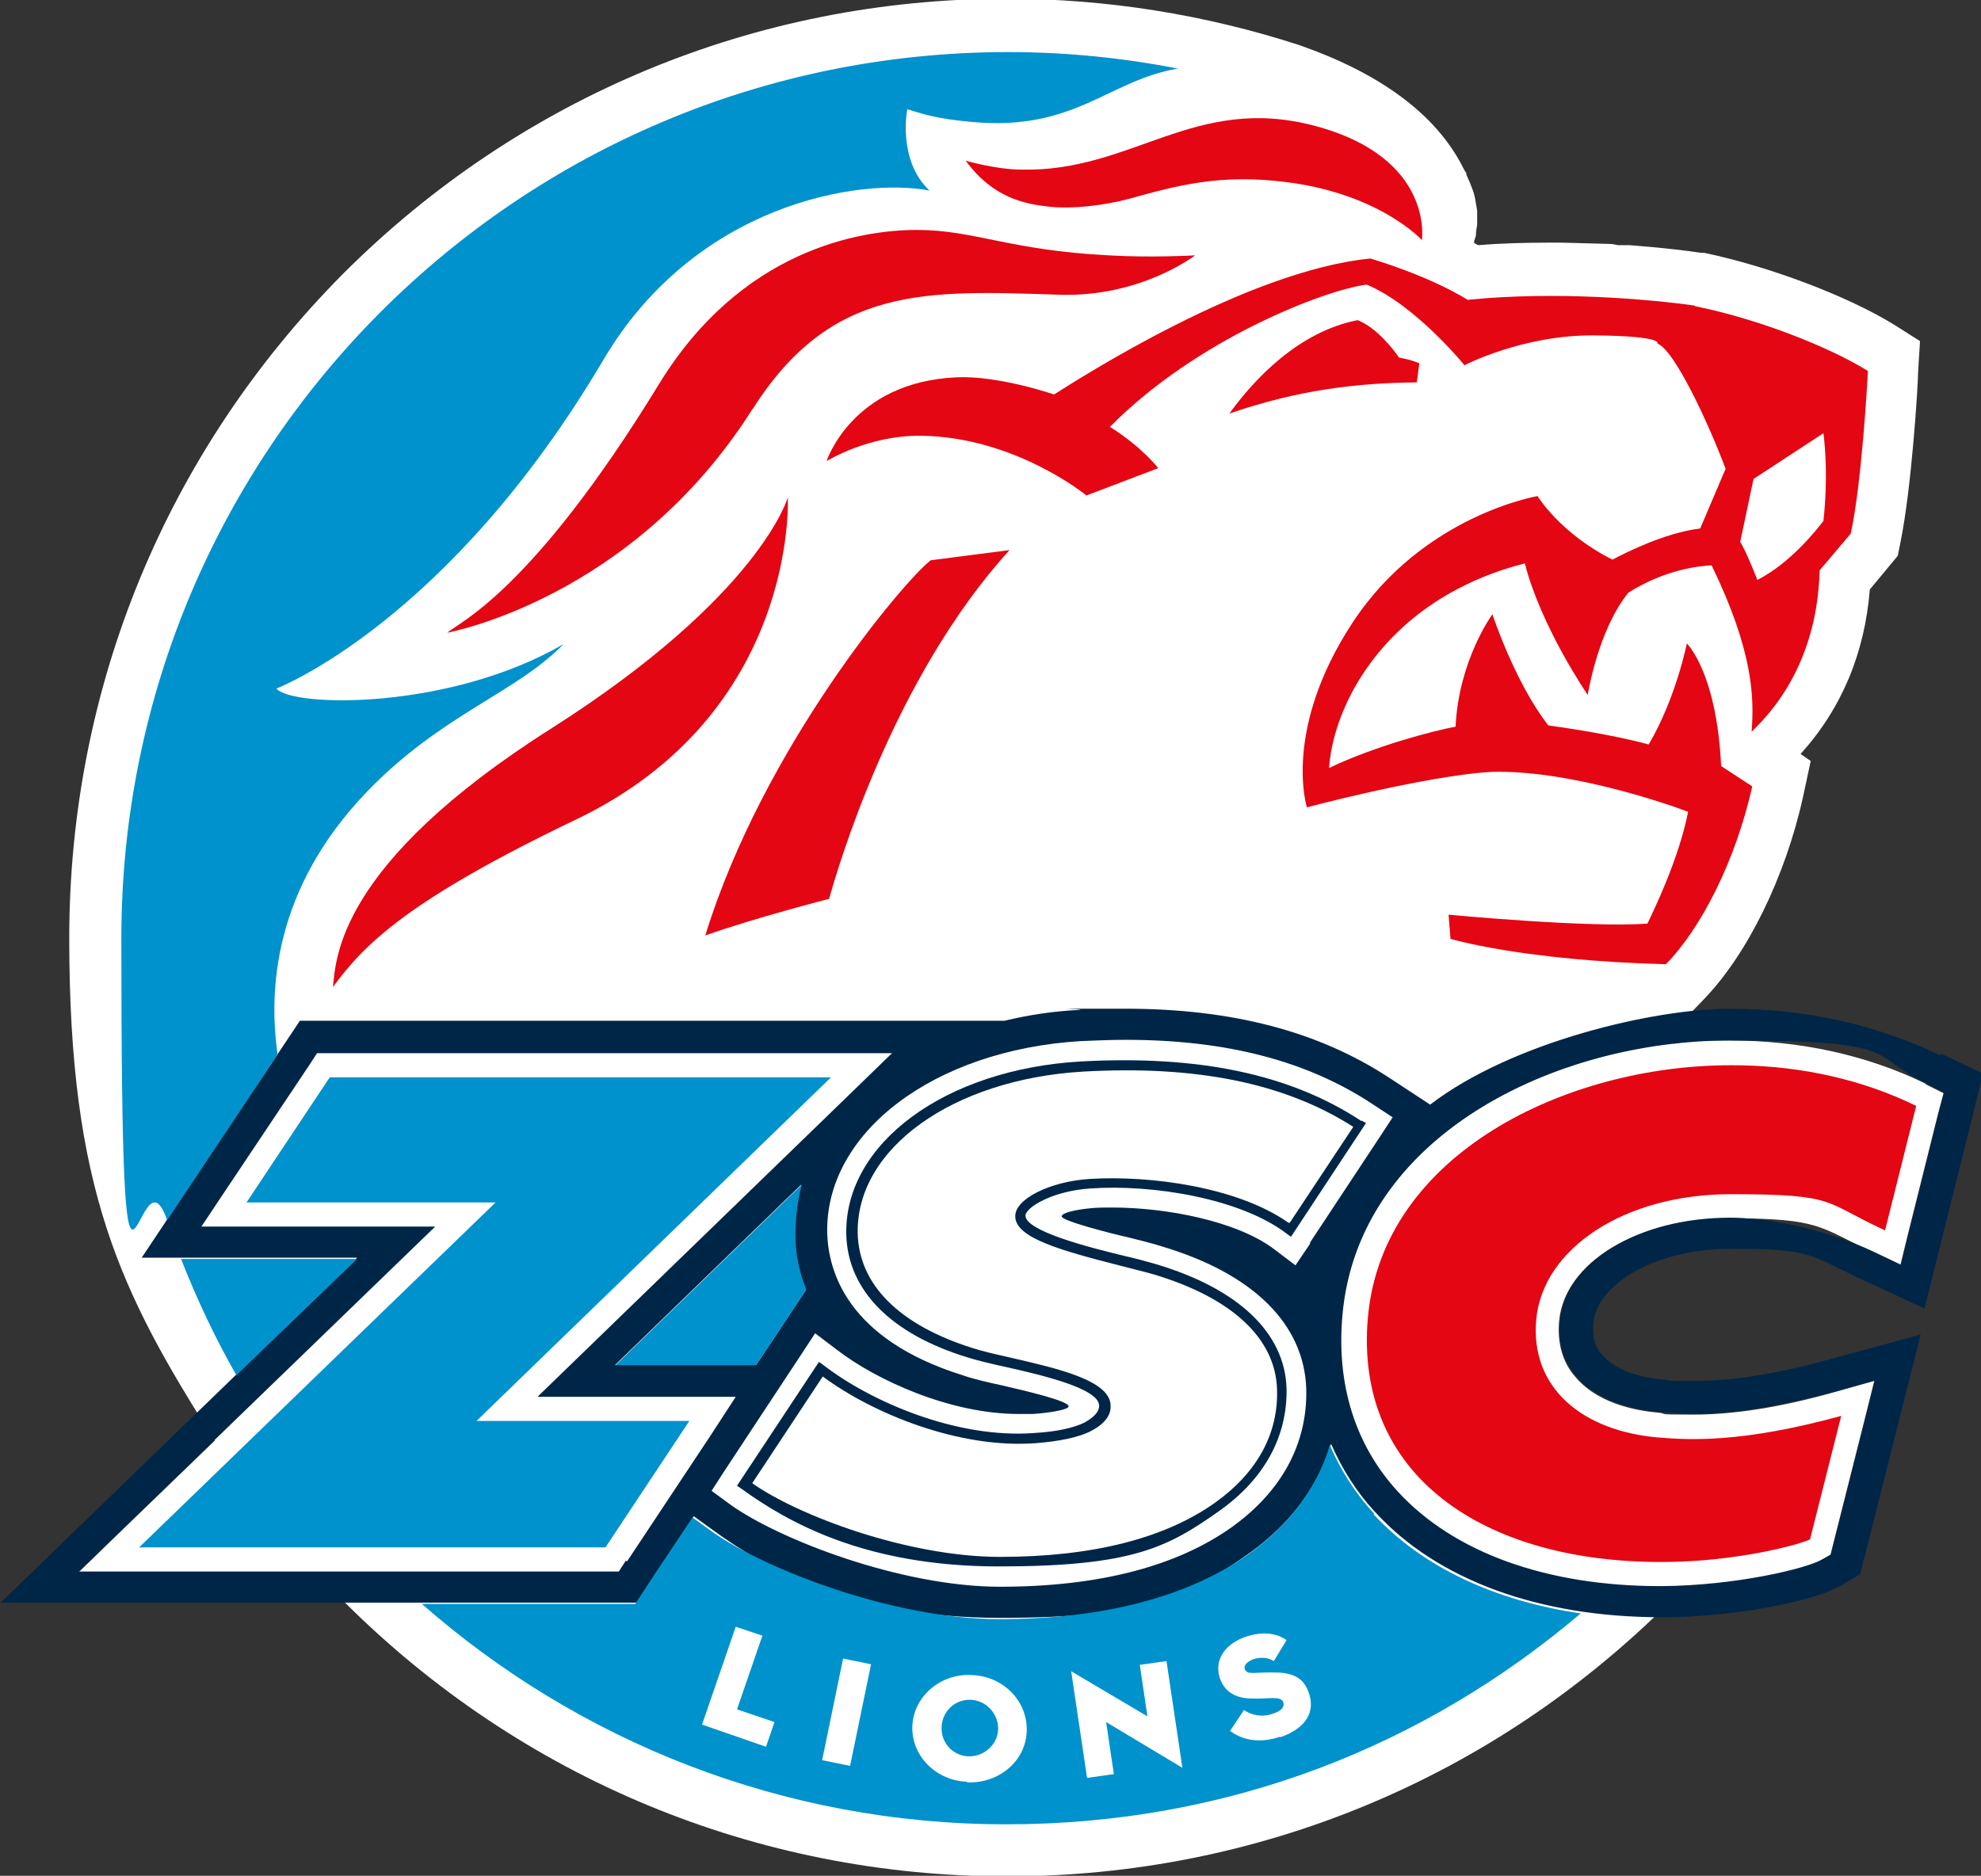
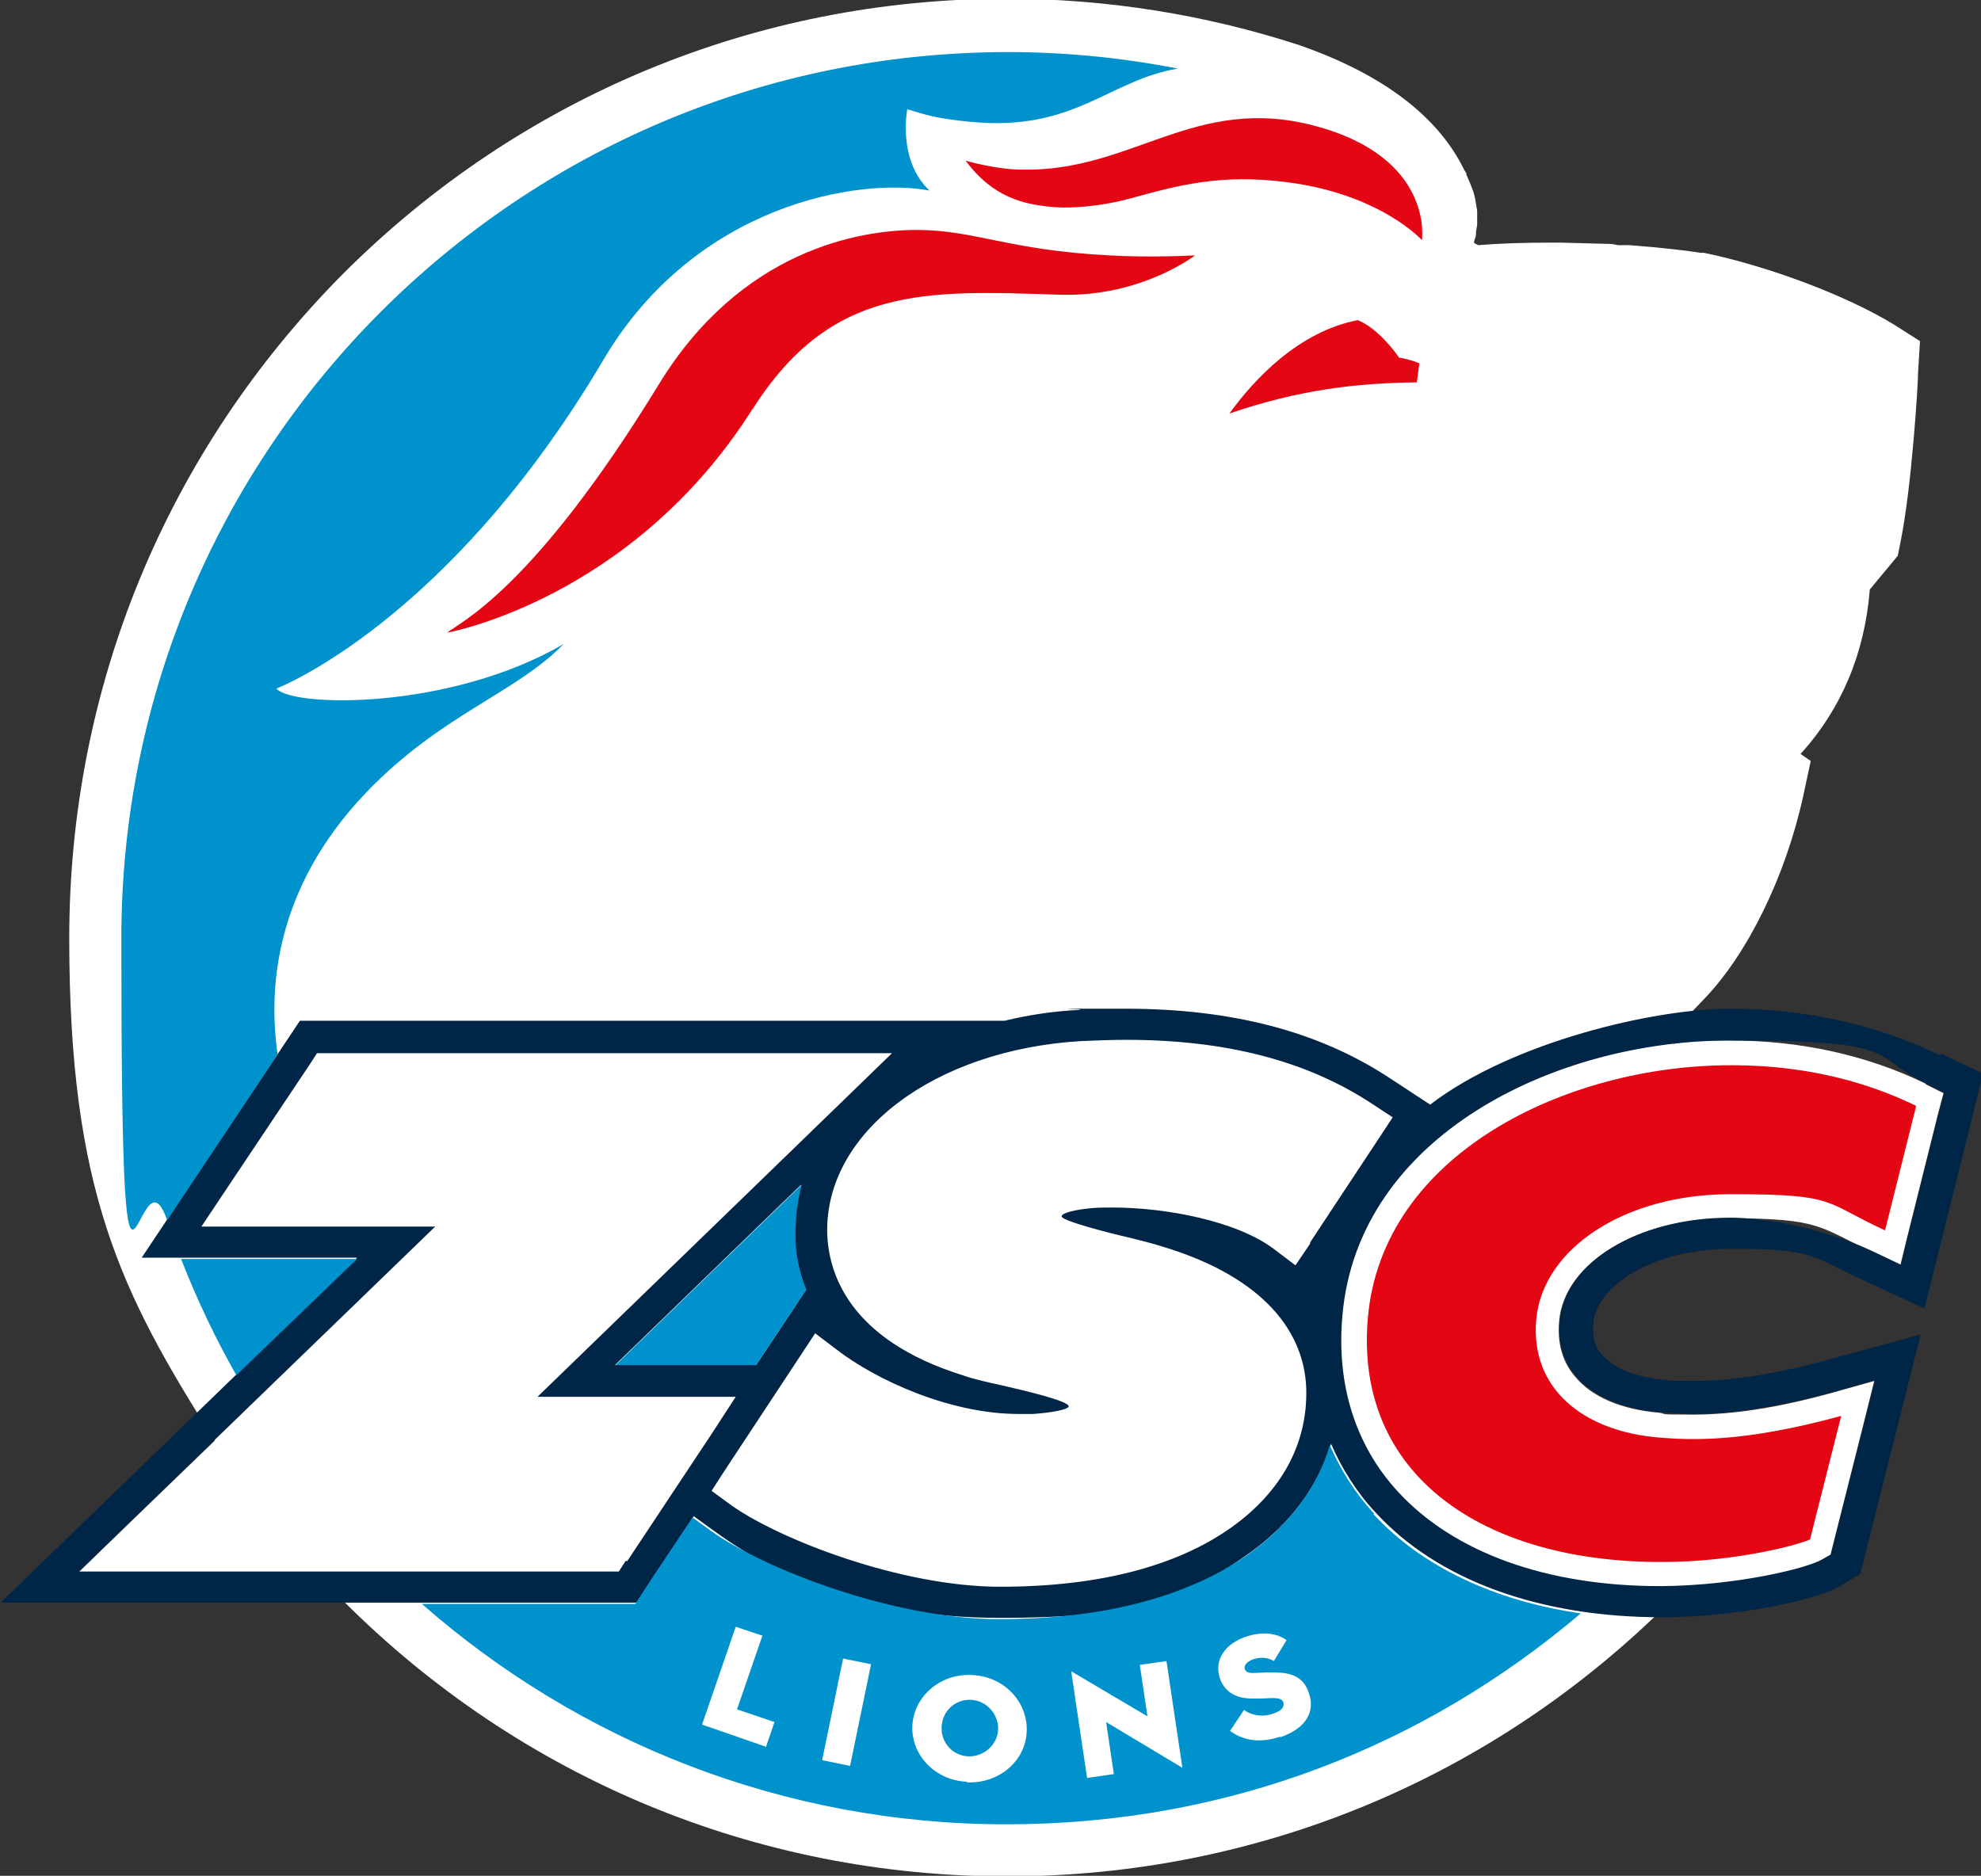
<svg xmlns="http://www.w3.org/2000/svg" id="Design" version="1.1" viewBox="0 0 311.8 295.3">
  <rect x="0" y="0" width="311.8" height="295.3" fill="#333333" stroke="none" />
  <defs>
    <style>
      .cls-1 {
        fill: #0092cc;
      }

      .cls-1, .cls-2, .cls-3, .cls-4 {
        stroke-width: 0px;
      }

      .cls-2 {
        fill: #002647;
      }

      .cls-3 {
        fill: #e40613;
      }

      .cls-4 {
        fill: #fff;
      }
    </style>
  </defs>
  <path class="cls-4" d="M303.1,170.6c-9.3-4.5-19.7-6.8-30.9-6.8s-5.8.2-8.8.5l2.2-4.3,2.5-2.6c6.9-7.1,12.9-19.3,15.7-32l1.2-5.6-1.6-1.1c6.5-7.2,10.1-15.9,10.9-25.9l4.4-5.3.4-2c1.8-8.7,2.8-25.1,2.8-26.9l.3-4.9-4.1-2.6c-7.5-4.6-19.8-9.2-29.9-11.3h-.5c-1.9-.3-5.9-.8-11.2-1.2h-1.8c-.5-.1-.9-.2-1.4-.2l-7.5-.2c-.7,0-1.4,0-2,0-3.8,0-7.6.1-11.1.4-.2-.1-.5-.2-.7-.4,0-.3.2-.7.3-1.1h0c0-.6.1-1.2.2-1.7v-.3c0-.6,0-1.1,0-1.7v-.2c-.1-.6-.2-1.2-.3-1.8-.1-.6-.3-1.3-.6-2-.2-.6-.5-1.2-.8-1.9v-.2c-.4-.6-.7-1.3-1.1-2-4.4-7.8-12.9-13.9-25.2-18.2-14.8-4.8-30.3-7.3-46.1-7.3-39.4,0-76.5,15.4-104.4,43.3C26.2,71.1,10.9,108.2,10.9,147.7s8,55.7,22.9,79.1l-14.6,14.1-6.8,6.6h37.3c1.4,1.6,2.9,3.1,4.4,4.6,27.9,27.9,65,43.3,104.4,43.3s76.5-15.4,104.4-43.3c.8-.8,1.6-1.6,2.3-2.4,10.4-.5,19.4-2.8,21.5-4.1l1.4-.8.4-1.6,4.9-19.4,1.6-6.4-6.4,1.8c-8.6,2.4-15.8,3.5-22.1,3.5s-3.8-.1-5.4-.3c-5.9-.5-10.6-2.5-13.2-5.7-2-2.3-2.8-5.3-2.5-8.7.8-9.2,12.3-16.2,26.8-16.2s14.1,1.4,22.7,5.4l4.2,2,1.1-4.5,4.9-19.6.8-3-2.8-1.4Z" />
  <g>
    <g>
      <path class="cls-3" d="M118.4,64.5c12.4-19.6,27.2-18.8,48.4-18.1,12.8.4,21.3-6.2,21.3-6.2,0,0-6.9.4-13.6,0-15.7-.8-21.1-4-30.2-4s-27.7,3.2-40.6,24.3c-20,32.7-31.5,37.5-33.3,39.1,0,0,29.1-5.2,48.1-35.3Z" />
      <path class="cls-3" d="M164.8,32.5c3.9.5,9.2-.2,12.9-1.2,7.6-2.1,14.4-4,25-2.6,14.6,1.9,21.1,9.1,21.1,9.1,0,0,2-13-16.9-18-18.9-5-28.7,7.3-46.1,6.9-4,0-8.8-1.4-8.8-1.4,4.3,5.9,9.4,6.8,12.8,7.2Z" />
      <path class="cls-3" d="M223,60.2l.4-3s-1.3-.6-3.2-.9c-.8-1.2-3.5-4.7-6.5-5.9-9.3,1.8-16.3,9.3-20.2,14.7,11.1-3.8,20.2-4.8,29.4-4.9Z" />
-       <path class="cls-3" d="M110.9,147.3c7.9-2.8,19.6-5.8,19.6-5.8,1.2-4.3,9.9-34.6,28.4-54.9l-12.4,1.6c-4.1,3.1-26.4,29.5-35.5,59.1Z" />
-       <path class="cls-3" d="M287,82c-.9,1.2-5.1,6.6-10.4,9.3-.7-1.8-1.9-4.7-2.7-6l2.1-9.9,11-7.2c.3,2.4.7,7.3,0,13.8ZM266.7,48.1c-7.2-1-21.8-2.3-35.7-.9-6.3-3.9-15.3-6.5-15.3-6.5-19.5,1.9-45.8,18.9-49.8,21.4,0,0-8.7-3-15.3-2.7-16.5.7-20.5,13.2-20.5,13.2,0,0,6.5-4.1,14.9-4,14.8.2,26,9.4,26,9.4l11.3-4.3s-2.5-3.3-7.6-6.5c13.5-13.7,33.6-21.5,40.4-22.4,7.7,3.2,15.4,12.7,15.4,12.7,0,0,9.2-4.8,20.4-4.7s9.9,1.3,10,1.3c2.6,1,7.8,12,10.7,19.7l-4,9.4c-5.7.7-11.9,3.9-13.8,4.9-8.2-4.1-11.8-10-11.8-10,0,0-18,3-29.1,19.9s-7.2,29.1-7.2,29.1c0,0,15.7-4.2,26.7-5.4,1.1-.1,2.2-.2,3.5-.2,11.8,0,26.4,5,29.8,6.3-1.5,7.6-5.5,15.7-6.4,17.6-9.1.7-31.3-1.4-31.3-1.4l.3,3.8s11.2,3.4,33.9,4c5.6-5.7,11-16.4,13.6-28l-4.9-3.2c-.7-14.8-5.4-19.3-5.4-19.3,0,0-1.7,8.6-6,15.9-5.9-1.6-13.6-2.7-15.8-3-5.3-6.8-8.8-17.5-8.8-17.5,0,0-5.3,7.2-5.8,17.7-3.3.6-12.6,3-19.9,6.5.2-3.6,1.8-11.3,8.5-19,8.2-9.4,18.8-12.3,22.3-13.2,2.6,10.1,9.9,20.7,9.9,20.7,0,0,1.6-10.2,6.4-16.1,5.7-3.6,11-4.2,13.1-4.3,6.6,13.6,6.7,20.9,6.3,26.2,1.4-1.5,10.3-9.2,10.7-25.4l4.9-5.8c1.7-7.8,2.6-23.5,2.7-25.6-6.1-3.8-17.3-8.2-27.2-10.2Z" />
-       <path class="cls-3" d="M124,78.3s-4.3,15.4-37.1,36.3c-34.1,21.6-34,36.6-34.5,40.8,5-6.9,12.2-13.9,38.3-26.4,35-16.8,33.3-50.7,33.3-50.7Z" />
    </g>
    <path class="cls-3" d="M284.9,242.3l4.9-19.4c-15.7,4.3-23.9,3.8-28.8,3.4-11.8-1-20.2-7.7-19.2-18.6,1-11,13.7-19.7,30.6-19.7s14.5,1.2,24.3,5.7l4.9-19.6c-11.9-5.8-23.1-6.4-29.2-6.4-25.8,0-54.8,13.9-57.1,39.7-2.2,24.8,18.1,38.6,46.4,38.5,11.6,0,21.8-2.8,23.3-3.6Z" />
  </g>
  <g>
    <path class="cls-2" d="M305.3,166.1c-10-4.8-21.1-7.3-33-7.3s-34.3,5.2-47.2,15.1l-6.4-4.2c-11.1-7.3-24.7-10.9-41.6-10.9s-4.9,0-7.4.2c-4,.2-7.9.8-11.6,1.7H47.2l-2.6,3.9-13.1,19.6-9.2,13.8h33.9l-40.4,39.1-15.7,15.2h100.1l2.6-4,6.4-9.6,2.9,2.1c8.2,6,21.9,13.9,45.3,13.9s29.8-3.5,39.4-10.3c6.4-4.6,10.7-10.5,12.7-17.1,1.7,3.9,4,7.6,7,10.8,9.7,10.6,25.7,16.5,45,16.5h.3c11.2,0,23.9-2.6,27.8-4.9l3.2-1.9.9-3.6,4.9-19.4,3.7-14.7-14.7,4c-8.1,2.2-14.9,3.3-20.8,3.3s-3.6-.1-4.9-.2c-4.5-.4-8-1.8-9.8-4-.7-.8-1.6-2.2-1.3-5,.5-5.6,9-11.6,21.8-11.6s12.2,1,20.6,4.9l9.7,4.5,2.6-10.4,4.9-19.6,1.7-7-6.5-3.1ZM98.5,245.7l-1.1,1.7H12.4l6.8-6.6,49.3-47.7H31.7l4-6,13.1-19.6,1.1-1.7h90.5l-6.8,6.6-49,47.5h31.2l-3.9,6-13.2,19.9ZM126.9,203l-5.1,7.7-2.8,4.2h-22.2l29.3-28.4c-.7,2.6-1.1,5.3-1,8,0,3,.7,5.8,1.7,8.5ZM206.2,195.8l-2.3,3.4-3.3-2.5c-5.9-4.5-17.1-6.6-25.5-6.6-1.2,0-2.3,0-3.3.1-2.3.2-4.7.7-4.7,1.3,0,.7,7.8,2.7,10.5,3.3,1.9.5,3.7.9,5.2,1.4,14.5,4.3,22.5,12.3,22.8,22.5.2,8.6-3.9,16.1-11.7,21.7-8.7,6.2-21,9.4-36.5,9.4s-34.7-7.4-42.4-12.9l-3-2.2,2-3.1,12-18.2,2.3-3.5,3.3,2.5c6.3,4.9,18,10.2,28.7,10.2s1.6,0,2.3,0c2.9-.2,5.6-.7,5.6-1.2,0-.9-7.5-2.6-10.5-3.3-2.3-.5-4.5-1-6.2-1.6-18.2-5.7-21.1-16.4-21.3-22.3-.4-15.9,16.8-28.9,39.9-30.3,2.4-.1,4.8-.2,7.1-.2,15.8,0,28.5,3.3,38.8,10.1l3.2,2.1-2.1,3.2-10.9,16.5ZM305.2,175l-4.9,19.6-1.1,4.5-4.2-2c-8.5-4-17.5-5.4-22.7-5.4-14.4,0-25.9,7-26.8,16.2-.3,3.4.5,6.3,2.5,8.7,2.7,3.2,7.4,5.2,13.2,5.7,1.6.1,3.3.3,5.4.3,6.3,0,13.5-1.2,22.1-3.5l6.4-1.8-1.6,6.4-4.9,19.4-.4,1.6-1.4.8c-2.4,1.4-13.4,4.1-25.2,4.2h-.3c-17.9,0-32.5-5.3-41.3-14.9-6.7-7.3-9.7-16.9-8.7-27.8,2.5-28.1,33.3-43.2,61-43.2s21.6,2.3,30.9,6.8l2.8,1.4-.8,3Z" />
-     <path class="cls-2" d="M214.3,176.5c-11.2-7.4-25.6-10.4-44.1-9.4-21.4,1.2-37.3,12.9-37,27.2.2,8.8,7,15.7,19.1,19.4,1.6.5,3.7,1,6,1.5,5.8,1.3,14.7,3.4,14.7,6.1,0,1.2-1.3,2.1-2.4,2.7-1.7.8-4.3,1.4-7.9,1.6-12.1.9-25.6-4.9-33.1-10.7l-.7-.5-12.9,19.5.6.4c7.3,5.3,19.5,12.3,40.6,12.3s26.6-3,34.8-8.8c7-5,10.6-11.6,10.5-19.1-.2-8.8-7.5-15.8-20.6-19.7h0c-1.4-.4-3.2-.9-5-1.3-5.8-1.4-15.4-3.9-15.5-6.3,0-1.3,4.2-3.9,10.2-4.3,9.9-.7,23.7,1.6,30.9,7.1l.7.5,11.8-17.9-.7-.4ZM202.8,192.5c-7.9-5.6-21.7-7.5-31.3-6.9-6.3.4-11.8,3.2-11.7,5.9,0,3.4,7.3,5.4,16.7,7.8,1.9.5,3.6.9,5,1.3,12.4,3.7,19.3,10.1,19.5,18.2.2,7-3.2,13.1-9.8,17.8-7.9,5.6-19.3,8.5-33.8,8.5s-31.8-6.5-39-11.6l11.1-16.8c7.8,5.8,21.4,11.4,33.5,10.5,3.8-.3,6.6-.9,8.5-1.8,2.2-1.1,3.4-2.5,3.3-4.1,0-4-8.5-5.9-15.9-7.6-2.2-.5-4.4-1-5.9-1.5-11.4-3.6-17.8-9.9-18-18-.3-13.4,15-24.3,35.5-25.5,17.8-1,31.7,1.8,42.5,8.7l-10,15.1Z" />
  </g>
  <g>
-     <polygon class="cls-1" points="108.5 223.7 75 223.7 130.8 169.6 51.9 169.6 38.8 189.3 78 189.3 21.9 243.6 95.3 243.6 108.5 223.7" />
    <path class="cls-1" d="M96.8,214.9h22.2l2.8-4.2,5.1-7.7c-1.1-2.7-1.7-5.5-1.7-8.5,0-2.7.3-5.4,1-8l-29.3,28.4Z" />
    <path class="cls-1" d="M31.5,184.3l12.2-18.3c-1.5-10.3-.5-26.1,13.9-41.2,11.9-12.4,23.5-15.6,31.1-23.4-17.9,10.4-42.6,10-45.2,7,0,0,27-10.3,51.5-51.8,14.5-24.5,40.3-28.7,51.3-26.6-5.1-4.8-3.5-12.8-3.5-12.8,3,.9,4.7,1.5,10.2,2,16.2,1.5,21.5-6.6,32.4-8.4-8.7-1.7-17.6-2.6-26.7-2.6C81.5,8.2,19.1,70.7,19.1,147.7s2.5,30.5,7.2,44.4l5.2-7.8Z" />
-     <path class="cls-1" d="M152.8,267.6c-2.5-.1-4.5,1.8-4.6,4.3-.1,2.5,1.8,4.5,4.2,4.6,2.4.1,4.6-1.8,4.7-4.2.1-2.4-1.8-4.6-4.3-4.7Z" />
+     <path class="cls-1" d="M152.8,267.6c-2.5-.1-4.5,1.8-4.6,4.3-.1,2.5,1.8,4.5,4.2,4.6,2.4.1,4.6-1.8,4.7-4.2.1-2.4-1.8-4.6-4.3-4.7" />
    <path class="cls-1" d="M37.2,216.5l19-18.3h-27.7c2.5,6.4,5.4,12.5,8.7,18.3Z" />
    <path class="cls-1" d="M216.3,238.3c-3-3.2-5.3-6.9-7-10.8-1.9,6.6-6.3,12.5-12.7,17.1-9.6,6.8-22.9,10.3-39.4,10.3s-37-7.9-45.3-13.9l-2.9-2.1-6.4,9.6-2.6,4h-33.6c24.6,21.6,56.8,34.7,92,34.7s66-12.5,90.4-33.2c-13.7-2-25-7.4-32.6-15.6ZM120.6,275l-10.1-3.5,5.3-15.4,4.2,1.4-4,11.6,5.9,2-1.3,3.8ZM133.8,278l-4.4-.9,3.3-16,4.4.9-3.3,16ZM152.2,280.5c-5-.2-8.8-4.2-8.6-8.8s4.4-8.3,9.4-8c5,.2,8.8,4.2,8.6,8.9-.2,4.7-4.4,8.2-9.4,8ZM175.3,279.3l-4.2.6-2.5-16.8,12,7.1-1.2-8.1,4.2-.6,2.5,16.8-12-7.2,1.2,8.1ZM201.5,273.4c-3.8,1.3-6.4.2-7.9-.9l2.2-3.3c1.1.8,2.8,1.2,4.5.6,1.3-.4,1.9-1,1.7-1.8-.4-1.1-2.4-.5-4.9-.6-2.4,0-4.3-.9-5.1-3.2-1-3.1,1.1-5.5,4-6.5,2.9-1,5.1-.5,6.5.5l-2,3.3c-.8-.5-1.9-.7-3.2-.3-1.1.4-1.5,1-1.4,1.5.4,1.1,1.5.5,4.8.6,3.1,0,4.6,1.1,5.3,3.2,1,2.8-.2,5.5-4.5,7Z" />
  </g>
</svg>